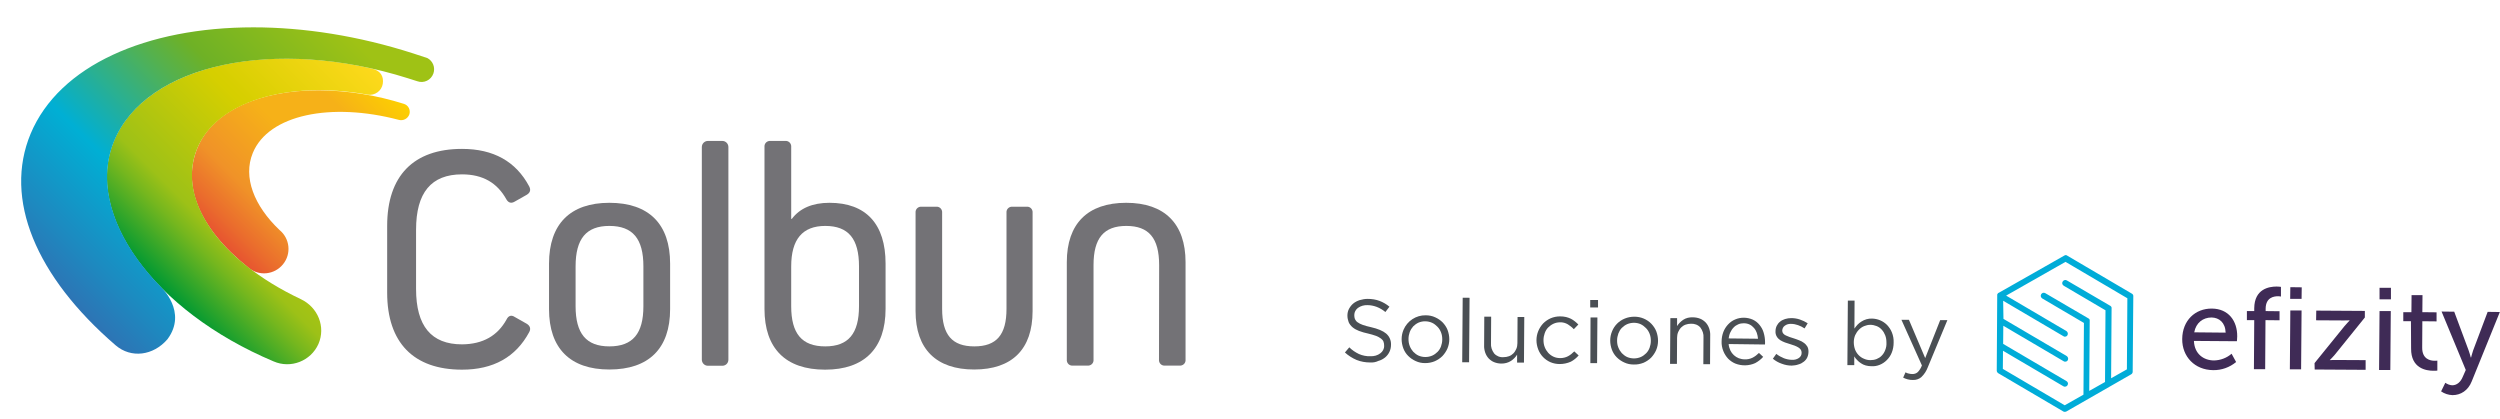
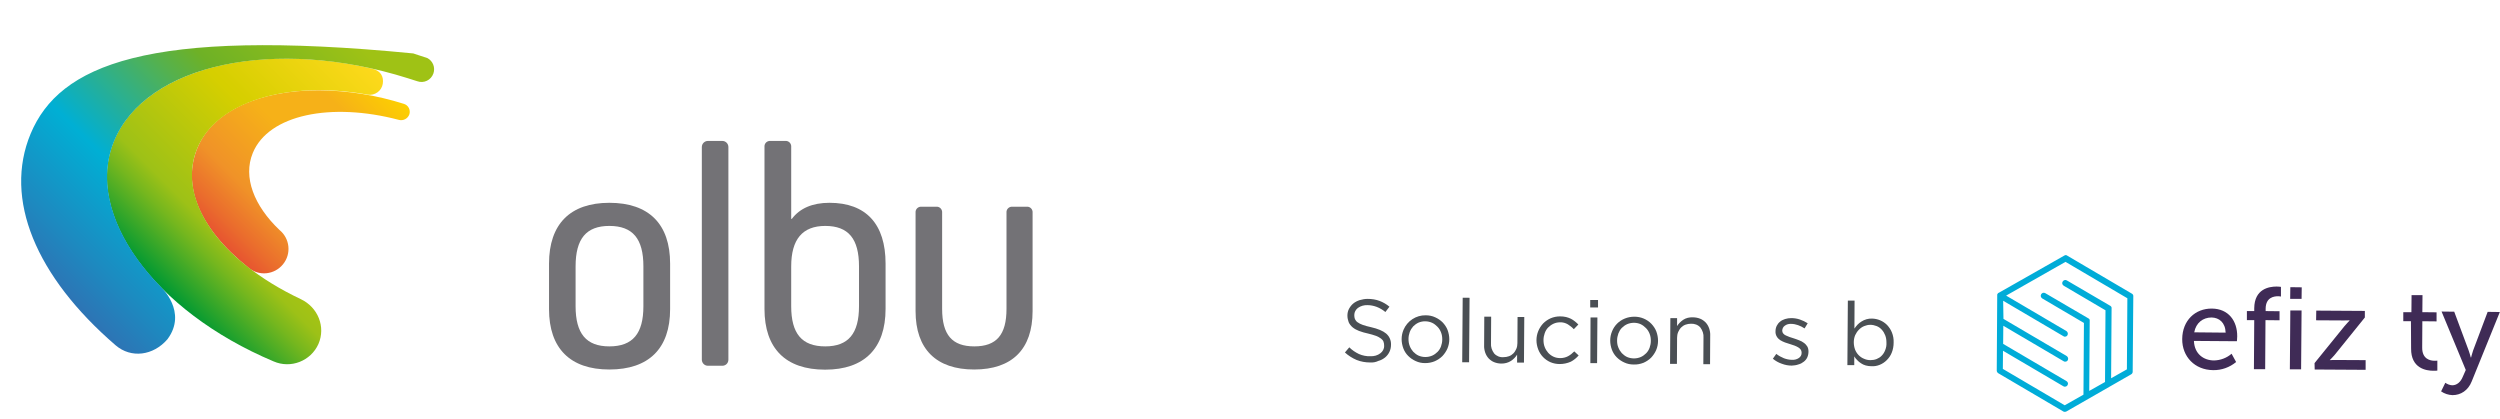
<svg xmlns="http://www.w3.org/2000/svg" xmlns:xlink="http://www.w3.org/1999/xlink" version="1.1" id="Capa_1" x="0px" y="0px" viewBox="0 0 1600.1 268.4" style="enable-background:new 0 0 1600.1 268.4;" xml:space="preserve">
  <style type="text/css">
	.st0{fill:#4A4F54;}
	.st1{fill:#00ACD8;}
	.st2{fill:#3F2B56;}
	.st3{fill:#737276;}
	.st4{clip-path:url(#SVGID_00000081620928359924717450000005449150205648005772_);}
	.st5{fill:url(#SVGID_00000111172449187786913060000004766103348525253514_);}
	.st6{clip-path:url(#SVGID_00000003786596041873411020000013252106856979937684_);}
	.st7{fill:url(#SVGID_00000040548715875439867090000015630112731676789929_);}
	.st8{clip-path:url(#SVGID_00000005237796658003275410000015128059590884488364_);}
	.st9{fill:url(#SVGID_00000071522135940291636680000003980972577257271174_);}
</style>
  <path class="st0" d="M877,232c-3,0-5.9-0.5-8.7-1.6c-2.8-1.2-5.3-2.8-7.5-4.8l2.8-3.3c1.8,1.8,3.9,3.2,6.2,4.3  c2.3,1,4.8,1.5,7.3,1.4c2.3,0.1,4.6-0.5,6.4-1.9c1.5-1.1,2.5-2.9,2.4-4.8v-0.1c0-0.8-0.1-1.7-0.4-2.5c-0.3-0.8-0.9-1.5-1.6-2  c-1-0.7-2-1.3-3.1-1.7c-1.7-0.6-3.4-1.1-5.1-1.5c-2-0.4-4-1-5.9-1.7c-1.5-0.6-2.9-1.3-4.2-2.4c-1-0.9-1.9-2-2.4-3.2  c-0.5-1.3-0.8-2.8-0.8-4.2V202c0-1.5,0.3-3,1-4.3c0.7-1.3,1.6-2.5,2.7-3.4c1.2-1,2.6-1.7,4.1-2.2c1.7-0.5,3.4-0.8,5.2-0.8  c2.6,0,5.2,0.4,7.6,1.3c2.3,0.9,4.4,2.1,6.3,3.7l-2.6,3.4c-1.7-1.4-3.5-2.5-5.6-3.3c-1.9-0.7-3.9-1.1-5.8-1.1  c-2.2-0.1-4.4,0.5-6.2,1.8c-1.4,1.1-2.3,2.7-2.3,4.5v0.1c0,0.9,0.1,1.7,0.4,2.5c0.4,0.8,0.9,1.5,1.6,2c1,0.7,2.1,1.3,3.3,1.7  c1.7,0.6,3.5,1.1,5.4,1.5c4.4,1,7.7,2.4,9.7,4.1c2.1,1.8,3.2,4.4,3.1,7.1v0.1c0,3.2-1.4,6.1-3.8,8.1c-1.3,1-2.7,1.8-4.3,2.2  C880.6,231.8,878.8,232.1,877,232" />
  <path class="st0" d="M912.3,228.5c1.5,0,3-0.3,4.4-0.9c1.3-0.6,2.4-1.4,3.4-2.4c1-1,1.7-2.2,2.2-3.5c0.5-1.4,0.8-2.9,0.8-4.4v-0.1  c0-1.5-0.2-3-0.8-4.5c-0.5-1.3-1.3-2.6-2.3-3.6c-1-1-2.1-1.9-3.4-2.5c-2.7-1.2-5.9-1.3-8.7-0.1c-1.3,0.6-2.4,1.4-3.4,2.4  c-0.9,1-1.7,2.3-2.2,3.6c-0.5,1.4-0.8,2.9-0.8,4.4v0.1c0,1.5,0.2,3,0.8,4.5c0.5,1.3,1.3,2.6,2.2,3.6c1,1,2.1,1.9,3.4,2.5  C909.3,228.2,910.8,228.5,912.3,228.5 M912.1,232.4c-2.1,0-4.1-0.4-6-1.3c-1.8-0.8-3.4-1.9-4.8-3.3c-1.4-1.4-2.4-3-3.1-4.8  c-0.7-1.9-1.1-3.9-1.1-5.9V217c0-2,0.4-4,1.2-5.9c2.4-5.7,8-9.4,14.2-9.3c2.1,0,4.2,0.4,6.1,1.3c1.8,0.8,3.4,1.9,4.8,3.3  c1.3,1.4,2.4,3,3.1,4.8c0.7,1.9,1.1,3.9,1.1,5.9v0.1c0,2-0.4,4-1.2,5.9c-0.8,1.8-1.9,3.4-3.2,4.8c-1.4,1.4-3.1,2.5-4.9,3.3  C916.4,232,914.3,232.4,912.1,232.4" />
  <rect x="917.5" y="209.1" transform="matrix(7.504851e-03 -1 1 7.504851e-03 719.885 1147.784)" class="st0" width="41.3" height="4.4" />
  <path class="st0" d="M961,232.7c-1.6,0-3.2-0.3-4.7-0.9c-1.3-0.5-2.5-1.4-3.5-2.4c-1-1.1-1.7-2.3-2.2-3.7c-0.5-1.5-0.8-3.1-0.7-4.8  l0.1-18.2h4.4l-0.1,17c-0.2,2.3,0.6,4.6,2,6.5c1.5,1.7,3.7,2.6,6,2.4c1.2,0,2.4-0.2,3.5-0.6c1.1-0.4,2-1,2.8-1.8  c0.8-0.8,1.4-1.8,1.9-2.9c0.5-1.2,0.7-2.4,0.7-3.7l0.1-16.7h4.3l-0.2,29.2H971V227c-1,1.6-2.3,2.9-3.9,4  C965.2,232.2,963.1,232.7,961,232.7" />
  <path class="st0" d="M998.3,233c-2.1,0-4.1-0.4-6-1.2c-3.6-1.6-6.4-4.5-7.8-8.2c-0.7-1.9-1.1-3.8-1.1-5.8v-0.1c0-4,1.6-7.8,4.3-10.7  c1.4-1.4,3-2.5,4.8-3.3c1.9-0.8,3.9-1.2,6-1.2c1.3,0,2.5,0.1,3.8,0.4c1.1,0.3,2.1,0.6,3.1,1.1c0.9,0.5,1.8,1,2.6,1.7  c0.8,0.6,1.5,1.3,2.2,2l-2.9,3c-1.1-1.2-2.4-2.2-3.8-3.1c-1.5-0.9-3.3-1.4-5.1-1.3c-1.4,0-2.8,0.3-4.1,0.9c-1.3,0.6-2.4,1.4-3.4,2.4  c-1,1-1.7,2.2-2.2,3.6c-0.5,1.4-0.8,2.9-0.8,4.4v0.1c0,1.5,0.2,3,0.8,4.5c0.5,1.3,1.3,2.6,2.2,3.6c0.9,1,2.1,1.9,3.4,2.5  c1.3,0.6,2.8,0.9,4.3,0.9c1.7,0,3.5-0.4,5-1.2c1.5-0.8,2.8-1.9,4-3.1l2.8,2.6c-1.4,1.6-3.1,3-5,4C1003.1,232.5,1000.7,233,998.3,233  " />
  <path class="st0" d="M1018,203.2h4.4l-0.2,29.2h-4.3L1018,203.2z M1017.8,192h5v4.8h-5V192z" />
  <path class="st0" d="M1045.8,229.4c1.5,0,3-0.3,4.4-0.9c1.3-0.6,2.4-1.4,3.4-2.4c1-1,1.7-2.2,2.2-3.5c0.5-1.4,0.8-2.9,0.8-4.4v-0.1  c0-1.5-0.2-3-0.8-4.5c-0.5-1.3-1.3-2.6-2.3-3.6c-1-1-2.1-1.9-3.4-2.5c-1.3-0.6-2.8-0.9-4.3-0.9c-1.5,0-3,0.3-4.4,0.9  c-1.3,0.6-2.4,1.4-3.4,2.4c-1,1-1.7,2.3-2.2,3.6c-0.5,1.4-0.8,2.9-0.8,4.4v0.1c0,1.5,0.2,3,0.8,4.4c0.5,1.3,1.3,2.6,2.2,3.6  c1,1,2.1,1.9,3.4,2.5C1042.8,229.1,1044.3,229.4,1045.8,229.4 M1045.6,233.3c-2.1,0-4.1-0.4-6-1.3c-1.8-0.8-3.4-1.9-4.8-3.3  c-1.4-1.4-2.4-3-3.1-4.8c-0.7-1.9-1.1-3.9-1.1-5.9v-0.1c0-2,0.4-4,1.2-5.9c1.5-3.7,4.4-6.6,8.1-8.1c1.9-0.8,4-1.2,6.2-1.2  c4.1,0,8,1.6,10.9,4.6c1.3,1.4,2.4,3,3.1,4.8c0.7,1.9,1.1,3.9,1.1,5.9v0.2c0,2-0.4,4-1.2,5.9c-0.8,1.8-1.9,3.4-3.2,4.8  c-1.4,1.4-3.1,2.5-4.9,3.3C1049.8,233,1047.7,233.4,1045.6,233.3" />
  <path class="st0" d="M1069.1,203.6h4.3v5.1c1-1.6,2.3-2.9,3.9-4c1.8-1.2,4-1.7,6.2-1.6c1.6,0,3.2,0.3,4.7,0.9  c1.3,0.5,2.5,1.4,3.5,2.4c1,1.1,1.7,2.3,2.2,3.7c0.5,1.5,0.8,3.1,0.7,4.8l-0.1,18.2h-4.3l0.1-17c0.2-2.3-0.6-4.6-2-6.5  c-1.5-1.7-3.7-2.5-6-2.4c-1.2,0-2.4,0.2-3.5,0.6c-1.1,0.4-2,1-2.8,1.8c-0.8,0.8-1.4,1.8-1.9,2.9c-0.5,1.2-0.7,2.4-0.7,3.7l-0.1,16.7  h-4.4L1069.1,203.6z" />
-   <path class="st0" d="M1125.2,216.8c-0.1-1.3-0.4-2.5-0.8-3.8c-0.4-1.1-1-2.2-1.8-3.1c-0.8-0.9-1.7-1.7-2.8-2.2  c-1.2-0.6-2.5-0.8-3.8-0.8c-1.2,0-2.4,0.2-3.5,0.7c-1.1,0.5-2.1,1.1-2.9,2c-0.9,0.9-1.6,2-2.1,3.1c-0.6,1.2-0.9,2.5-1.1,3.9  L1125.2,216.8z M1106.4,220.2c0.1,1.4,0.5,2.8,1.1,4.1c1.1,2.3,3.1,4.1,5.4,5c1.2,0.4,2.4,0.7,3.7,0.7c1.8,0.1,3.6-0.3,5.2-1.1  c1.5-0.8,2.8-1.8,4-3l2.7,2.5c-1.4,1.6-3.1,2.9-5.1,4c-4,1.8-8.6,1.9-12.7,0.3c-1.7-0.7-3.3-1.8-4.6-3.1c-1.3-1.4-2.4-3.1-3.1-4.9  c-0.8-2-1.2-4.1-1.1-6.2c0-2.1,0.4-4.1,1.1-6c0.7-1.8,1.7-3.4,3-4.8c1.3-1.4,2.8-2.5,4.5-3.2c3.6-1.6,7.8-1.5,11.4,0.1  c1.7,0.8,3.1,1.9,4.3,3.4c1.2,1.5,2.1,3.1,2.6,4.9c0.6,2,0.9,4,0.9,6c0,0.2,0,0.4,0,0.7c0,0.3,0,0.6-0.1,0.9L1106.4,220.2z" />
  <path class="st0" d="M1146.8,234c-2.2,0-4.3-0.4-6.4-1.2c-2.1-0.7-4-1.8-5.7-3.2l2.2-3.1c1.5,1.2,3.2,2.1,4.9,2.8  c1.6,0.6,3.4,1,5.2,1c1.5,0.1,3.1-0.3,4.4-1.2c1.1-0.8,1.8-2,1.7-3.4v-0.1c0-0.7-0.2-1.3-0.6-1.9c-0.4-0.6-1-1-1.6-1.4  c-0.7-0.4-1.5-0.8-2.3-1.1c-0.9-0.3-1.8-0.6-2.7-0.9c-1.1-0.4-2.3-0.7-3.4-1.1c-1.1-0.4-2.1-0.9-3.1-1.5c-0.9-0.6-1.7-1.4-2.2-2.3  c-0.6-1-0.9-2.2-0.8-3.4v-0.1c0-1.2,0.3-2.4,0.8-3.4c0.5-1,1.2-1.9,2.1-2.6c0.9-0.8,2-1.3,3.2-1.7c1.3-0.4,2.6-0.6,4-0.6  c1.9,0,3.7,0.3,5.5,0.9c1.8,0.6,3.4,1.4,5,2.4l-2,3.3c-1.3-0.9-2.8-1.6-4.2-2.1c-1.4-0.5-2.9-0.8-4.4-0.8c-1.5-0.1-2.9,0.3-4.1,1.2  c-1,0.7-1.5,1.8-1.6,3v0.1c0,0.7,0.2,1.3,0.6,1.8c0.5,0.6,1,1,1.7,1.3c0.8,0.4,1.6,0.7,2.4,1l2.8,0.9c1.1,0.4,2.2,0.7,3.3,1.2  c1.1,0.4,2.1,0.9,3,1.6c0.9,0.6,1.6,1.4,2.2,2.3c0.6,1,0.8,2.2,0.8,3.3v0.1c0,1.3-0.3,2.6-0.8,3.7c-0.5,1.1-1.3,2-2.2,2.7  c-1,0.8-2.1,1.4-3.3,1.7C1149.6,233.8,1148.2,233.9,1146.8,234" />
  <path class="st0" d="M1197.1,230.5c1.4,0,2.7-0.2,4-0.7c1.2-0.5,2.4-1.2,3.3-2.2c1-1,1.7-2.2,2.2-3.5c0.6-1.5,0.9-3.1,0.8-4.7v-0.1  c0-1.6-0.2-3.2-0.8-4.7c-0.5-1.3-1.2-2.5-2.2-3.6c-0.9-1-2-1.8-3.3-2.3c-1.3-0.5-2.6-0.8-4-0.8c-1.4,0-2.7,0.3-3.9,0.8  c-1.3,0.5-2.4,1.3-3.4,2.3c-1,1-1.8,2.2-2.4,3.5c-0.6,1.4-0.9,3-0.9,4.5v0.1c0,1.6,0.3,3.2,0.8,4.6c0.5,1.3,1.3,2.6,2.3,3.6  c1,1,2.1,1.8,3.4,2.3C1194.3,230.2,1195.7,230.5,1197.1,230.5 M1197.8,234.4c-1.3,0-2.5-0.2-3.7-0.5c-1.1-0.3-2.1-0.8-3-1.4  c-0.9-0.6-1.7-1.2-2.4-2c-0.7-0.7-1.4-1.5-1.9-2.4v5.6h-4.4l0.3-41.3h4.3l-0.1,17.9c0.6-0.9,1.3-1.7,2-2.5c0.7-0.8,1.6-1.4,2.5-2  c2-1.3,4.4-2,6.8-1.9c3.6,0.1,7,1.5,9.6,4.1c1.3,1.4,2.4,3,3.1,4.8c0.8,2,1.2,4.2,1.1,6.4v0.1c0,2.2-0.4,4.4-1.2,6.4  c-0.7,1.8-1.8,3.4-3.2,4.8c-1.3,1.3-2.8,2.3-4.5,3C1201.4,234.2,1199.6,234.5,1197.8,234.4" />
-   <path class="st0" d="M1224.3,243.2c-1.1,0-2.2-0.1-3.3-0.4c-1-0.3-2-0.6-2.9-1.1l1.5-3.4c0.7,0.4,1.4,0.7,2.1,0.8  c0.8,0.2,1.6,0.3,2.4,0.3c1.2,0,2.4-0.4,3.3-1.2c1.2-1.2,2.1-2.7,2.7-4.3l-13.1-29.2h4.8l10.4,24.5l9.6-24.3h4.6l-12.5,30.1  c-0.9,2.4-2.3,4.6-4.2,6.4C1228.3,242.6,1226.3,243.3,1224.3,243.2" />
  <path class="st1" d="M1361.3,236.4l-10.1,5.7l0.3-44.8v-0.1c0-0.1,0-0.1,0-0.2c0-0.1,0-0.1,0-0.2c0-0.1,0-0.1-0.1-0.2l-0.1-0.2  c0-0.1-0.1-0.1-0.1-0.2c0-0.1-0.1-0.1-0.1-0.1l-0.1-0.1l-0.1-0.1l-0.1-0.1l-0.2-0.1c0,0,0,0,0,0l-27.7-16.2  c-0.9-0.6-2.1-0.3-2.7,0.7c-0.6,0.9-0.3,2.1,0.7,2.7l26.7,15.7l-0.3,45.9l-10.1,5.7l0.3-44.8v-0.1c0-0.1,0-0.1,0-0.2v-0.2  c0-0.1,0-0.1,0-0.2c0-0.1,0-0.1-0.1-0.2l-0.1-0.1c0-0.1-0.1-0.1-0.1-0.2c0-0.1-0.1-0.1-0.1-0.1c0,0-0.1-0.1-0.1-0.1  c0,0-0.1-0.1-0.1-0.1c-0.1,0-0.1-0.1-0.2-0.1l0,0l-27.7-16.2c-0.9-0.5-2.1-0.2-2.6,0.8c-0.5,0.9-0.2,2,0.7,2.6l26.7,15.7l-0.3,45.9  l-12,6.8l-39.6-23.3l0.1-11.6l38.6,22.7c0.3,0.2,0.6,0.3,1,0.3c1.1,0,1.9-0.8,2-1.9c0-0.7-0.4-1.3-1-1.7l-40.5-23.8l0.1-11.6  l38.6,22.7c0.3,0.2,0.6,0.3,1,0.3c1.1,0,1.9-0.8,1.9-1.9c0-0.7-0.4-1.3-0.9-1.7l-40.5-23.8l-0.2-11.6l38.6,22.7  c0.3,0.2,0.6,0.3,0.9,0.3c1.1,0,1.9-0.8,1.9-1.9c0-0.7-0.4-1.3-0.9-1.7l-38.6-22.7l38-21.6l4.6,2.7l35,20.6L1361.3,236.4z   M1365.4,189.4c0-0.1,0-0.3-0.1-0.4c0,0,0,0,0-0.1c0-0.1-0.1-0.2-0.2-0.4c0,0,0-0.1-0.1-0.1c-0.1-0.1-0.1-0.2-0.2-0.2  c0,0-0.1-0.1-0.1-0.1c-0.1-0.1-0.2-0.2-0.3-0.2l0,0l-41.5-24.4c-0.1-0.1-0.3-0.1-0.4-0.2h-0.1l-0.3,0h-0.1c-0.1,0-0.3,0-0.4,0.1l0,0  c-0.1,0-0.3,0.1-0.4,0.2l0,0l-41.9,23.8c0,0,0,0-0.1,0c-0.1,0.1-0.2,0.1-0.3,0.2l-0.1,0.1c-0.1,0.1-0.2,0.2-0.3,0.4l0,0  c-0.1,0.1-0.1,0.3-0.2,0.4v0.1c0,0.1,0,0.2,0,0.4s0,0,0,0.1l-0.3,48.1c0,0.7,0.4,1.3,1,1.7l41.5,24.4c0.3,0.2,0.6,0.3,1,0.3  c0.4,0,0.7-0.1,1-0.2l41.5-23.8c0.6-0.3,1-1,1-1.6L1365.4,189.4C1365.5,189.4,1365.5,189.4,1365.4,189.4" />
  <path class="st2" d="M1424.5,212.9c-0.2-6.5-4.2-9.6-9-9.7c-5.5,0-10,3.4-11.1,9.5L1424.5,212.9z M1415.7,197.5  c10.7,0.1,16.3,8,16.2,17.8c0,1-0.2,3.1-0.2,3.1l-27.5-0.2c0.3,8.3,6.2,12.5,12.9,12.5c4.1-0.1,8.1-1.6,11.2-4.3l2.9,5.3  c-4.1,3.4-9.3,5.3-14.7,5.2c-11.8-0.1-19.9-8.7-19.8-19.9C1396.8,205.1,1405,197.4,1415.7,197.5" />
  <path class="st2" d="M1442.8,204.9h-4.7v-5.8h4.7v-1.8c0.1-12.4,9.5-13.9,14.3-13.9c0.9,0,1.8,0.1,2.8,0.2v6.2  c-0.6-0.1-1.2-0.2-1.8-0.2c-2.8,0-7.9,0.8-8,7.9v1.6l8.9,0.1v5.8l-9-0.1l-0.2,31.4h-7.2L1442.8,204.9z" />
  <path class="st2" d="M1465.9,198.7l7.2,0l-0.3,37.7l-7.2,0L1465.9,198.7z M1465.9,183.8l7.3,0.1l-0.1,7.4l-7.3,0L1465.9,183.8z" />
  <path class="st2" d="M1481.4,232.4l19.2-23.7c1.7-2,3.2-3.5,3.2-3.5V205c0,0-1.2,0.1-3.7,0.1l-17.7-0.1l0.1-6.2l31.1,0.2v4.2  l-19.2,23.8c-1,1.2-2.1,2.3-3.2,3.4v0.1c1.2-0.1,2.5-0.1,3.7-0.1l19.2,0.1v6.2l-32.6-0.2L1481.4,232.4z" />
-   <path class="st2" d="M1523,199.1h7.2l-0.3,37.7l-7.2,0L1523,199.1z M1523,184.2l7.3,0v7.4l-7.3,0L1523,184.2z" />
  <path class="st2" d="M1543.1,205.6h-4.9v-5.8h5.2l0.1-10.9l7,0l-0.1,10.9l9.1,0.1v5.8l-9.1-0.1l-0.1,16.8c-0.1,7.5,5.2,8.5,8,8.5  c0.6,0,1.1,0,1.7-0.1v6.4c-0.8,0.1-1.7,0.1-2.5,0.1c-4.8,0-14.4-1.6-14.3-14.2L1543.1,205.6z" />
  <path class="st2" d="M1565.1,245c1.3,0.9,2.8,1.5,4.4,1.6c2.9,0,5.4-2,6.8-5.5l1.9-4.3l-15.5-37.4l8.1,0.1l9.2,24.7  c0.5,1.5,1,3,1.4,4.6h0.2c0,0,0.6-2.5,1.3-4.5l9.3-24.7l7.8,0.1l-18,44.4c-2.3,5.8-7,8.8-12.3,8.8c-2.6-0.1-5.1-0.9-7.3-2.4  L1565.1,245z" />
-   <path class="st3" d="M324.2,204.5c1.2-2.5,3.1-3.1,5.3-1.6l7.6,4.3c2,1.2,2.9,3.1,1.6,5.4c-8.6,16-23,24-43,24  c-31,0-47.9-17.3-47.9-49.3v-42.7c0-32.1,16.9-49.3,47.9-49.3c20.1,0,34.5,8,43,24c1.2,2.3,0.6,4.1-1.6,5.4l-7.6,4.3  c-2.3,1.4-4.1,0.8-5.4-1.4c-5.8-10.5-15-16-28.4-16c-19.7,0-29.4,11.7-29.4,35.4V185c0,23.6,9.7,35.4,29.4,35.4  C309.2,220.3,318.5,214.8,324.2,204.5" />
  <path class="st3" d="M428.9,168.7v29.2c0,25.1-13.6,38.6-38.9,38.6c-25.1,0-38.6-13.6-38.6-38.6v-29.2c0-25.3,13.6-38.9,38.6-38.9  C415.3,129.8,428.9,143.4,428.9,168.7 M411.8,170.5c0-17.7-6.8-25.9-21.8-25.9c-14.8,0-21.6,8.2-21.6,25.9V196  c0,17.5,6.8,25.7,21.6,25.7c15,0,21.8-8.2,21.8-25.7V170.5z" />
  <path class="st3" d="M453.1,90.2h9.2c2.2,0,3.9,1.8,3.9,3.9v136.1c0,2.2-1.7,3.9-3.9,3.9l0,0h-9.2c-2.2,0-3.9-1.8-3.9-3.9V94.1  C449.2,91.9,451,90.2,453.1,90.2L453.1,90.2z" />
  <path class="st3" d="M566.8,168.7v29c0,25.3-13.6,38.9-38.7,38.9c-25.3,0-38.8-13.6-38.8-38.9V94.1c-0.2-2,1.2-3.7,3.2-3.9  c0.2,0,0.5,0,0.7,0h9.3c2-0.2,3.7,1.2,3.9,3.2c0,0.2,0,0.5,0,0.7v46h0.4c5.1-6.8,13.2-10.3,24.1-10.3  C554.3,129.8,566.8,143.4,566.8,168.7 M549.8,170.5c0-17.7-6.8-25.9-21.6-25.9c-14.6,0-21.8,8.6-21.8,25.9V196  c0,17.5,6.8,25.7,21.8,25.7c14.8,0,21.6-8.2,21.6-25.7V170.5z" />
  <path class="st3" d="M660.9,199.1c0,24.5-13.2,37.4-37.4,37.4s-37.5-13-37.5-37.4v-62.9c-0.2-2,1.2-3.7,3.2-3.9c0.2,0,0.5,0,0.7,0  h9.2c2-0.2,3.7,1.2,3.9,3.2c0,0.2,0,0.5,0,0.7v61.5c0,16.6,6.4,24,20.6,24s20.6-7.4,20.6-24v-61.5c-0.2-2,1.2-3.7,3.2-3.9  c0.2,0,0.5,0,0.7,0h8.9c2-0.2,3.7,1.2,3.9,3.2c0,0.2,0,0.5,0,0.7L660.9,199.1z" />
-   <path class="st3" d="M741.9,169.7c0-17.3-6.6-25.1-21-25.1s-21,7.8-21,25.1v60.4c0.2,2-1.2,3.7-3.2,3.9c-0.2,0-0.5,0-0.7,0h-9.3  c-2,0.2-3.7-1.2-3.9-3.2c0-0.2,0-0.5,0-0.7v-62.3c0-24.7,13.4-38,38-38s38,13.4,38,38v62.3c0.2,2-1.2,3.7-3.2,3.9  c-0.2,0-0.5,0-0.7,0h-9.2c-2,0.2-3.7-1.2-3.9-3.2c0-0.2,0-0.5,0-0.7L741.9,169.7z" />
  <g>
    <defs>
      <path id="SVGID_1_" d="M126.3,94.8c-9.5,23.2,0.1,50.6,32.8,76.6c6.7,5.5,16.5,4.5,22-2.2c5.5-6.7,4.5-16.5-2.2-22l0,0    c-16.3-15.5-23.5-33.8-17.1-49.3c10.1-24.6,50.2-32.6,93.4-21.2c2.8,0.8,5.8-0.7,6.8-3.5c0.9-2.8-0.6-5.8-3.4-6.7l0,0    c-17.7-5.6-36.1-8.6-54.6-8.7C166.5,57.7,136,71,126.3,94.8" />
    </defs>
    <clipPath id="SVGID_00000183927186884912939250000010096326327781435780_">
      <use xlink:href="#SVGID_1_" style="overflow:visible;" />
    </clipPath>
    <g style="clip-path:url(#SVGID_00000183927186884912939250000010096326327781435780_);">
      <linearGradient id="SVGID_00000131348145818621983210000003273776358506810771_" gradientUnits="userSpaceOnUse" x1="318.039" y1="-323.134" x2="320.049" y2="-323.134" gradientTransform="matrix(51.322 -51.322 51.322 51.322 408.439 33066.234)">
        <stop offset="0" style="stop-color:#E75430" />
        <stop offset="8.000000e-02" style="stop-color:#EA6B2D" />
        <stop offset="0.24" style="stop-color:#F09228" />
        <stop offset="0.54" style="stop-color:#F6B118" />
        <stop offset="0.78" style="stop-color:#F6B118" />
        <stop offset="1" style="stop-color:#FDD000" />
      </linearGradient>
      <polygon style="fill:url(#SVGID_00000131348145818621983210000003273776358506810771_);" points="57.2,117.2 189.8,-15.3     322.3,117.2 189.8,249.8   " />
    </g>
  </g>
  <g>
    <defs>
      <path id="SVGID_00000047741726108445422650000006635280679766207916_" d="M72.9,90.3c-19.3,46.9,25.5,108.7,102.2,141    c11,4.8,23.8-0.2,28.7-11.1c4.8-11-0.3-23.5-11.2-28.7c-53.7-25.4-79.4-64.8-66.4-96.4c12.4-30.2,57.7-43.5,108.2-34.7    c0.3,0.1,0.6,0.2,0.9,0.2c4.6,0.7,9-2.4,9.7-7c0.7-4.6-1.3-8.4-7-9.7c-18.1-4.2-36.5-6.3-55.1-6.4C130.1,37.6,86.8,56.6,72.9,90.3    " />
    </defs>
    <clipPath id="SVGID_00000093868837783478719040000003300461623835224984_">
      <use xlink:href="#SVGID_00000047741726108445422650000006635280679766207916_" style="overflow:visible;" />
    </clipPath>
    <g style="clip-path:url(#SVGID_00000093868837783478719040000003300461623835224984_);">
      <linearGradient id="SVGID_00000032607187639919379860000011149985333394127506_" gradientUnits="userSpaceOnUse" x1="319.043" y1="-322.185" x2="321.053" y2="-322.185" gradientTransform="matrix(68.95 -68.95 68.95 68.95 319.719 44396.012)">
        <stop offset="0" style="stop-color:#009933" />
        <stop offset="3.000000e-02" style="stop-color:#149E2F" />
        <stop offset="0.18" style="stop-color:#76B71E" />
        <stop offset="0.25" style="stop-color:#9DC117" />
        <stop offset="0.36" style="stop-color:#AFC510" />
        <stop offset="0.61" style="stop-color:#D6CF00" />
        <stop offset="0.63" style="stop-color:#D7CF01" />
        <stop offset="1" style="stop-color:#FED91C" />
      </linearGradient>
      <polygon style="fill:url(#SVGID_00000032607187639919379860000011149985333394127506_);" points="-45.6,136.8 149.7,-58.6     345.1,136.8 149.7,332.1   " />
    </g>
  </g>
  <g>
    <defs>
-       <path id="SVGID_00000130631533584620778780000004569245420781041312_" d="M19.6,85.6C2.2,127.3,22.9,177,74,221    c9.9,8.5,24.1,6.7,33.2-3.9c13-17.5-4.1-33.3-4.1-33.3c-28.6-29.2-42.2-64-30.1-93.4C93.3,40.8,176.3,23.4,260.8,50    c2.7,0.9,6,1.9,6.3,2c4.2,1.5,8.8-0.7,10.3-5c1.3-3.8-0.3-7.9-3.8-9.8c-0.2-0.1-6.3-2.1-9.1-3c-35.1-11.3-70.1-16.7-102.3-16.7    C93.7,17.5,37.9,41.9,19.6,85.6" />
+       <path id="SVGID_00000130631533584620778780000004569245420781041312_" d="M19.6,85.6C2.2,127.3,22.9,177,74,221    c9.9,8.5,24.1,6.7,33.2-3.9c13-17.5-4.1-33.3-4.1-33.3c-28.6-29.2-42.2-64-30.1-93.4C93.3,40.8,176.3,23.4,260.8,50    c2.7,0.9,6,1.9,6.3,2c4.2,1.5,8.8-0.7,10.3-5c1.3-3.8-0.3-7.9-3.8-9.8c-0.2-0.1-6.3-2.1-9.1-3C93.7,17.5,37.9,41.9,19.6,85.6" />
    </defs>
    <clipPath id="SVGID_00000182529827914056403260000015255727604676591016_">
      <use xlink:href="#SVGID_00000130631533584620778780000004569245420781041312_" style="overflow:visible;" />
    </clipPath>
    <g style="clip-path:url(#SVGID_00000182529827914056403260000015255727604676591016_);">
      <linearGradient id="SVGID_00000049914323738542601400000001904437980778131380_" gradientUnits="userSpaceOnUse" x1="319.95" y1="-321.063" x2="321.96" y2="-321.063" gradientTransform="matrix(95.721 -95.721 95.721 95.721 164.231 61565.184)">
        <stop offset="0" style="stop-color:#2E73B4" />
        <stop offset="0.1" style="stop-color:#1E88BF" />
        <stop offset="0.3" style="stop-color:#00AFD4" />
        <stop offset="0.37" style="stop-color:#17AFAF" />
        <stop offset="0.55" style="stop-color:#55B14D" />
        <stop offset="0.63" style="stop-color:#6EB126" />
        <stop offset="0.69" style="stop-color:#78B522" />
        <stop offset="0.91" style="stop-color:#9FC215" />
        <stop offset="1" style="stop-color:#9FC215" />
      </linearGradient>
      <polygon style="fill:url(#SVGID_00000049914323738542601400000001904437980778131380_);" points="-103.8,123.5 140.8,-121.1     385.5,123.5 140.8,368.2   " />
    </g>
  </g>
</svg>